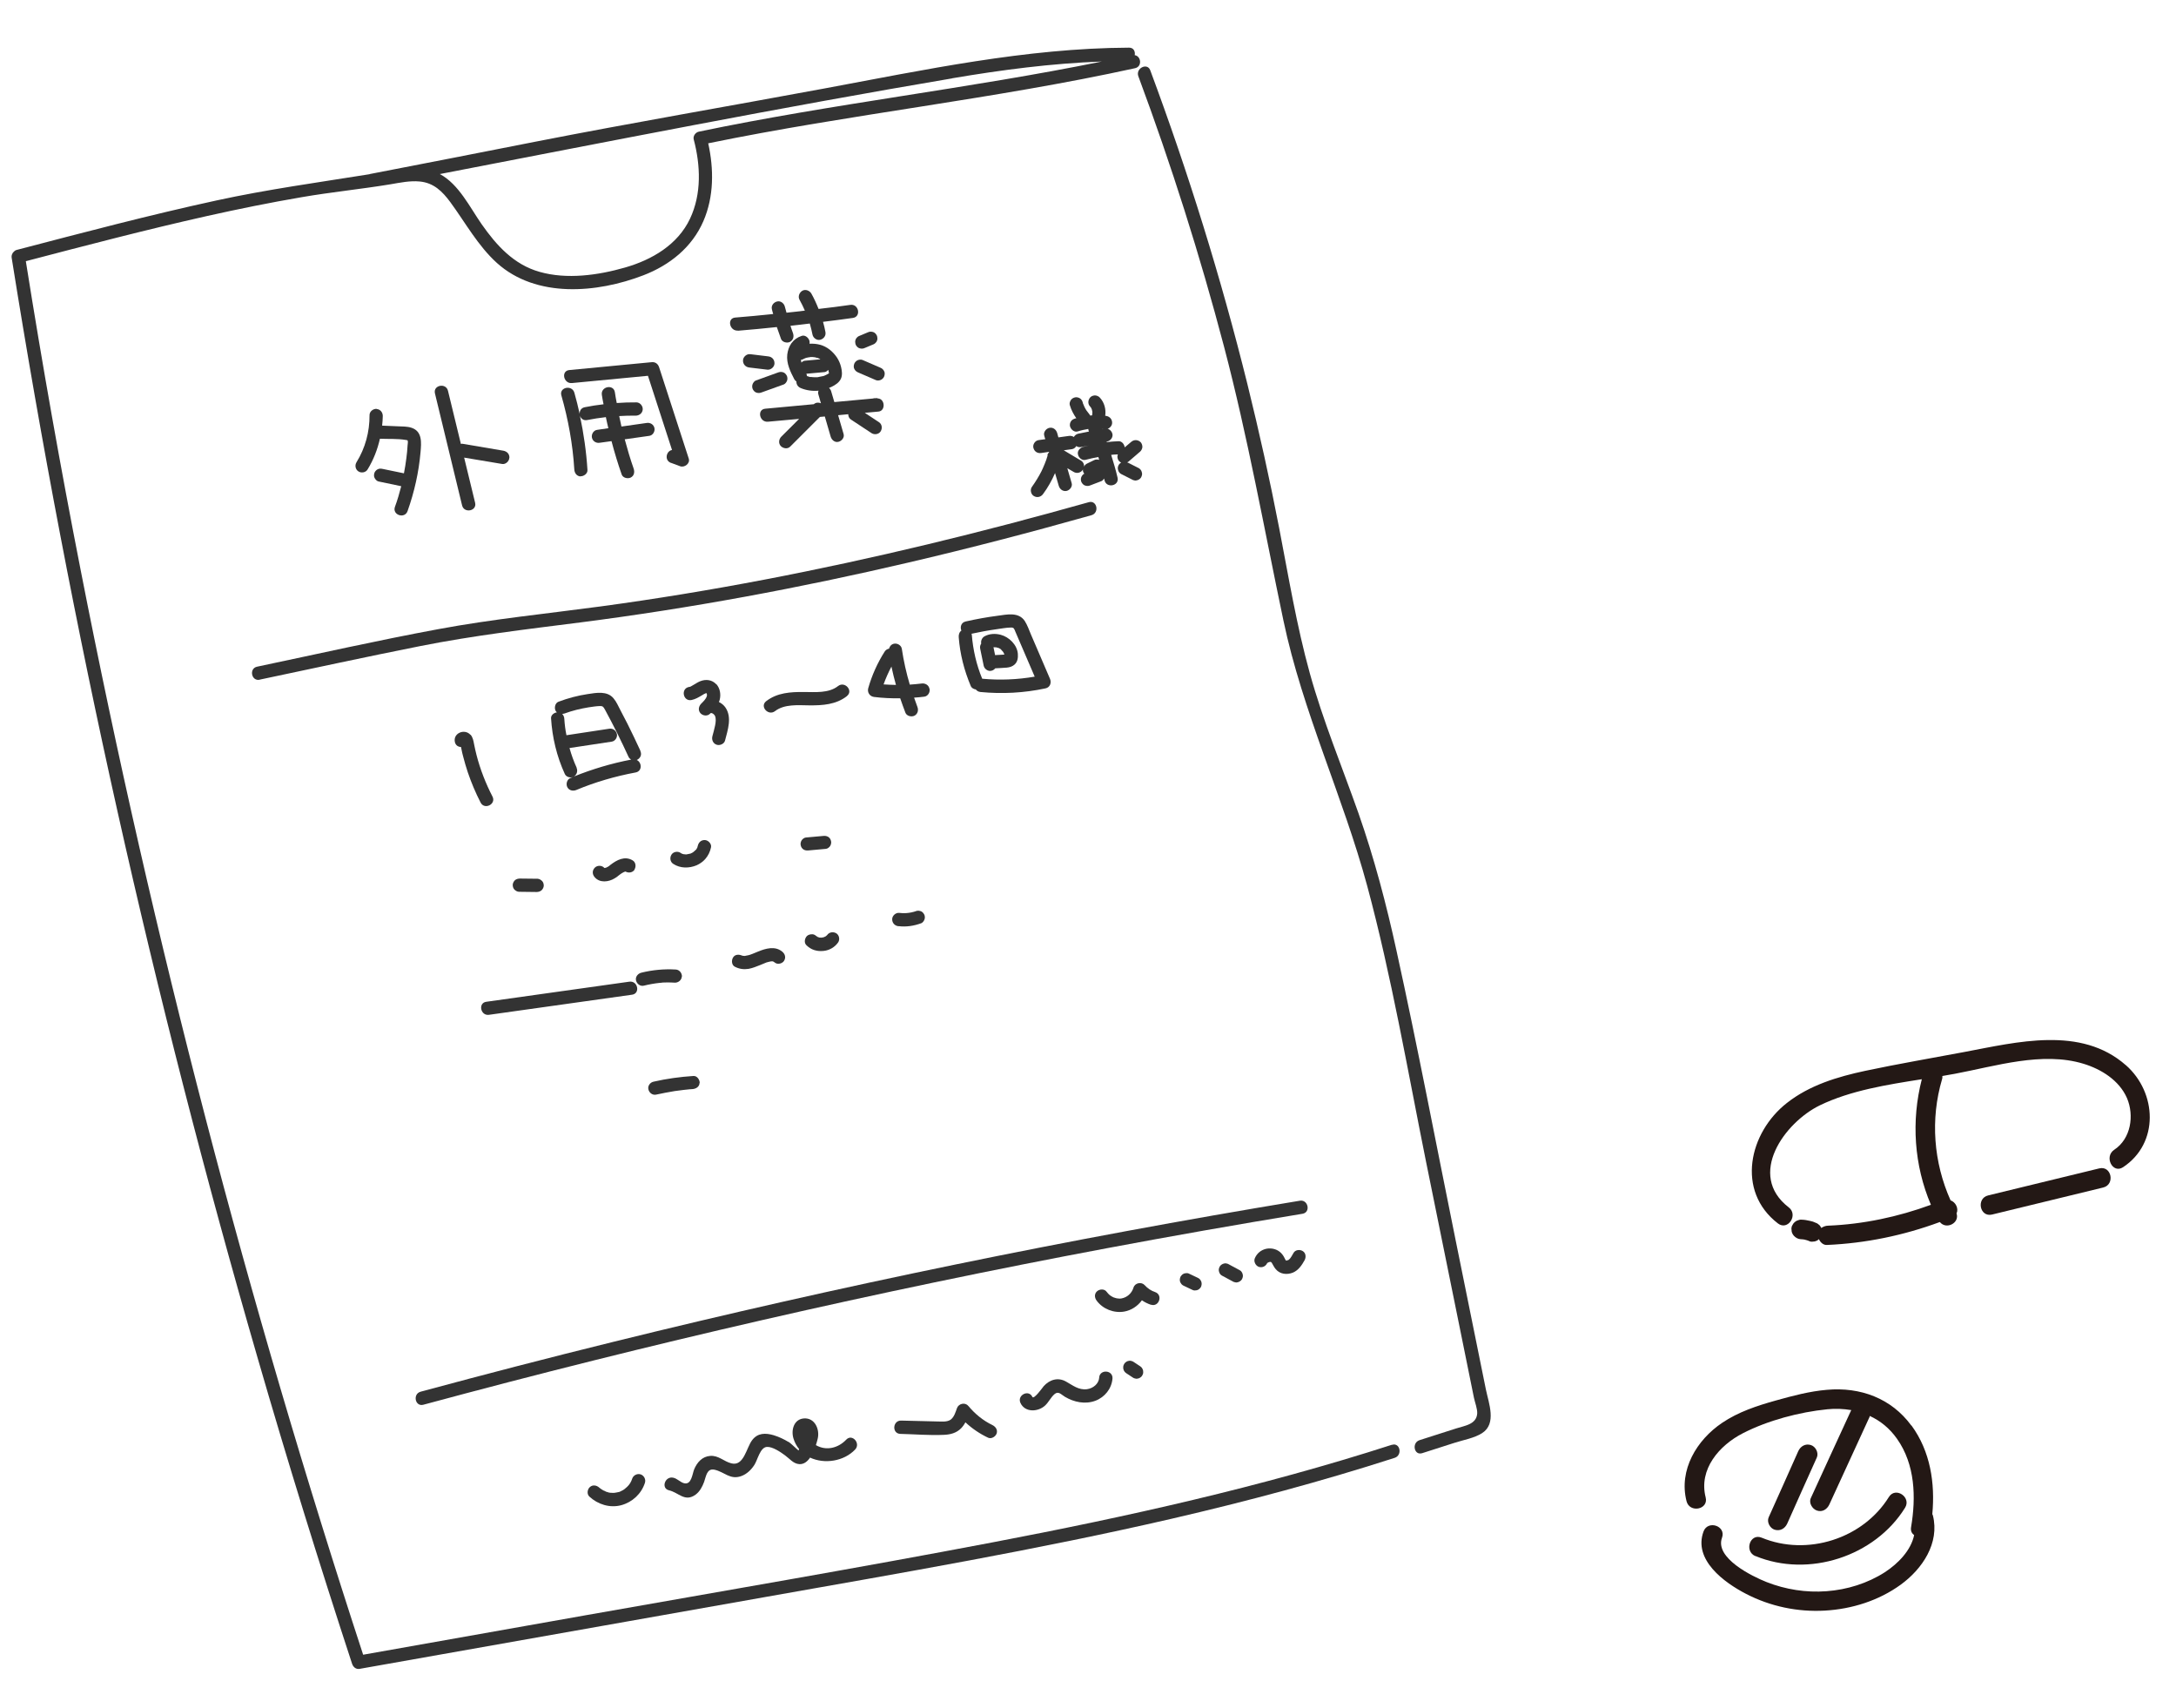
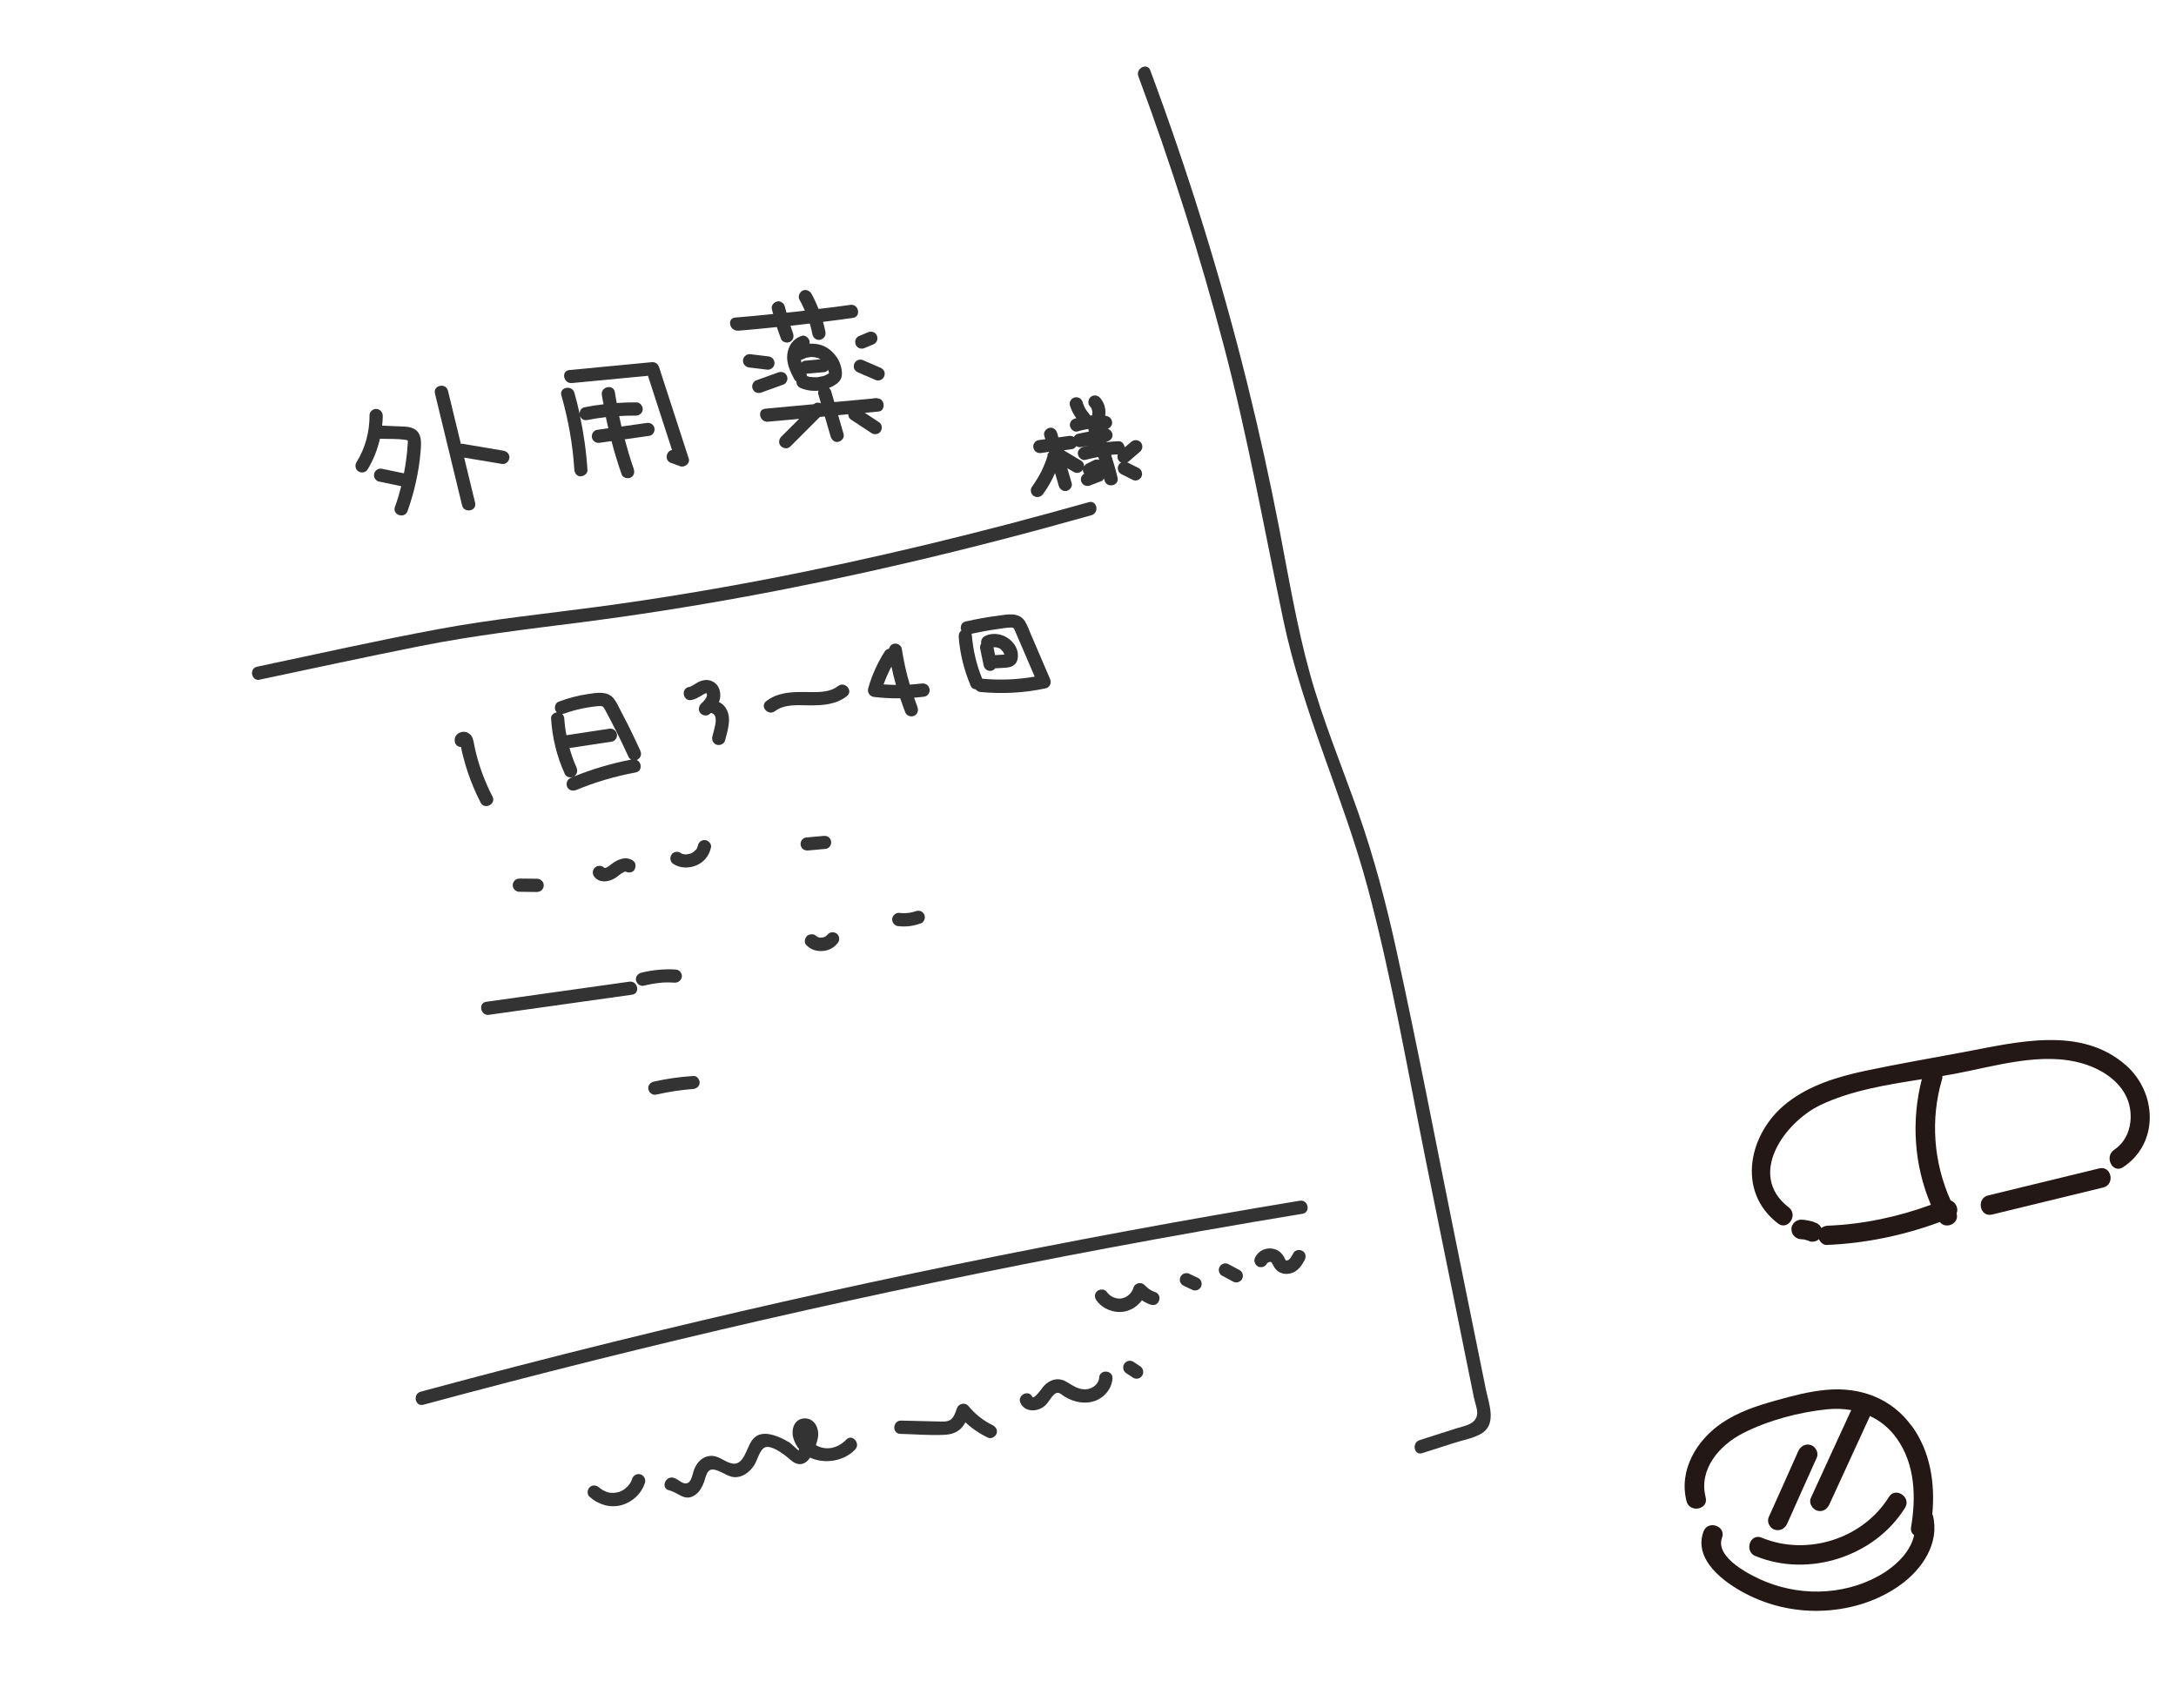
<svg xmlns="http://www.w3.org/2000/svg" width="79" height="62" viewBox="0 0 79 62" fill="none">
  <path d="M77.177 38.664C75.548 37.23 73.223 37.828 71.318 38.186C70.12 38.412 68.912 38.617 67.72 38.87C66.706 39.087 65.698 39.39 64.875 40.036C63.498 41.111 63.017 43.233 64.548 44.41C64.911 44.688 65.299 44.096 64.937 43.824C63.412 42.645 64.789 40.745 66.073 40.121C67.189 39.583 68.506 39.374 69.772 39.175C69.382 40.69 69.491 42.3 70.102 43.733C68.907 44.172 67.643 44.44 66.369 44.491C66.277 44.492 66.191 44.527 66.12 44.576C66.12 44.576 66.118 44.565 66.117 44.559C66.1 44.534 66.083 44.508 66.067 44.483C66.023 44.44 65.975 44.403 65.919 44.386C65.855 44.353 65.787 44.332 65.715 44.318C65.618 44.297 65.521 44.276 65.417 44.274C65.369 44.267 65.319 44.277 65.277 44.297C65.232 44.306 65.191 44.332 65.157 44.362C65.122 44.392 65.095 44.426 65.075 44.471C65.048 44.511 65.04 44.553 65.037 44.599C65.044 44.633 65.044 44.661 65.046 44.696C65.058 44.757 65.087 44.814 65.132 44.863C65.191 44.926 65.277 44.977 65.37 44.982C65.417 44.984 65.458 44.987 65.506 44.995C65.567 45.011 65.634 45.026 65.692 45.055C65.736 45.075 65.783 45.077 65.827 45.068C65.874 45.07 65.923 45.054 65.965 45.034C65.992 45.023 66.01 45.002 66.035 44.979C66.088 45.096 66.196 45.2 66.327 45.191C67.737 45.13 69.108 44.846 70.426 44.359C70.658 44.647 71.151 44.397 71.033 44.046C71.114 43.874 71.008 43.641 70.815 43.571C70.199 42.197 70.076 40.63 70.507 39.175C70.522 39.132 70.519 39.092 70.518 39.058C70.668 39.027 70.82 39.008 70.97 38.978C72.452 38.7 74.147 38.16 75.639 38.613C76.287 38.81 76.936 39.214 77.218 39.855C77.492 40.492 77.364 41.337 76.757 41.736C76.38 41.986 76.7 42.619 77.077 42.369C78.393 41.503 78.313 39.667 77.184 38.668L77.177 38.664Z" fill="#231815" />
  <path d="M76.214 42.412C74.869 42.737 73.525 43.068 72.18 43.393C71.739 43.5 71.875 44.195 72.322 44.087C73.667 43.762 75.011 43.431 76.356 43.106C76.797 43 76.661 42.304 76.214 42.412Z" fill="#231815" />
-   <path d="M50.536 52.443C45.789 53.975 40.91 55.058 36.013 55.991C31.105 56.926 26.176 57.763 21.254 58.634C18.566 59.112 15.873 59.587 13.184 60.065C11.085 53.654 9.18 47.177 7.479 40.651C5.757 34.046 4.239 27.392 2.928 20.692C2.197 16.966 1.535 13.23 0.938 9.481C3.126 8.908 5.315 8.335 7.523 7.84C8.661 7.586 9.804 7.354 10.95 7.158C12.02 6.973 13.102 6.867 14.173 6.69C14.523 6.631 14.882 6.554 15.236 6.588C15.746 6.635 16.062 6.948 16.352 7.342C16.898 8.085 17.348 8.918 18.04 9.545C19.47 10.832 21.673 10.641 23.358 9.993C24.311 9.627 25.125 8.979 25.537 8.026C25.922 7.138 25.919 6.136 25.712 5.202C30.852 4.145 36.081 3.601 41.207 2.476C41.478 2.417 41.428 2.034 41.196 2.002C41.221 1.872 41.16 1.727 40.987 1.73C37.234 1.747 33.565 2.537 29.894 3.218C26.416 3.864 22.931 4.459 19.456 5.14C17.448 5.535 15.444 5.929 13.434 6.316C13.423 6.319 13.42 6.323 13.409 6.325C11.554 6.622 9.702 6.876 7.861 7.276C5.427 7.805 3.019 8.442 0.61 9.071C0.553 9.083 0.517 9.118 0.488 9.151C0.478 9.161 0.469 9.171 0.46 9.184C0.46 9.184 0.46 9.188 0.457 9.193C0.431 9.237 0.414 9.288 0.423 9.353C1.498 16.093 2.779 22.799 4.267 29.459C5.756 36.119 7.451 42.733 9.352 49.289C10.428 53.008 11.575 56.709 12.781 60.39C12.823 60.515 12.924 60.605 13.064 60.577C17.989 59.705 22.915 58.833 27.844 57.96C32.758 57.091 37.686 56.25 42.548 55.127C45.269 54.497 47.971 53.777 50.633 52.919C50.925 52.825 50.833 52.352 50.537 52.447L50.536 52.443ZM34.566 2.842C36.364 2.537 38.175 2.3 40.002 2.233C35.151 3.219 30.218 3.766 25.373 4.779C25.252 4.803 25.153 4.938 25.186 5.061C25.434 6.002 25.476 7.035 25.053 7.935C24.605 8.887 23.668 9.431 22.693 9.711C21.714 9.992 20.58 10.151 19.588 9.868C18.655 9.605 18.024 8.907 17.489 8.142C17.055 7.522 16.66 6.689 15.969 6.318C22.164 5.122 28.353 3.896 34.574 2.844L34.566 2.842Z" fill="#333333" />
  <path d="M52.858 45.074C52.143 41.554 51.473 38.022 50.701 34.514C50.332 32.824 49.892 31.152 49.318 29.515C48.721 27.823 48.031 26.163 47.551 24.432C47.073 22.704 46.782 20.935 46.442 19.176C46.103 17.42 45.715 15.675 45.286 13.938C44.328 10.078 43.146 6.276 41.76 2.551C41.653 2.262 41.221 2.479 41.328 2.768C42.524 5.986 43.563 9.258 44.437 12.576C45.302 15.865 45.895 19.192 46.593 22.515C47.292 25.841 48.756 28.901 49.64 32.17C50.523 35.455 51.099 38.829 51.771 42.161C52.156 44.044 52.533 45.926 52.918 47.81C53.117 48.784 53.315 49.754 53.51 50.729C53.545 50.903 53.641 51.139 53.63 51.314C53.599 51.706 53.176 51.752 52.877 51.848C52.43 51.99 51.983 52.136 51.536 52.277C51.245 52.372 51.337 52.845 51.633 52.749C52.024 52.623 52.416 52.5 52.807 52.373C53.128 52.269 53.52 52.205 53.809 52.021C54.345 51.676 54.047 50.931 53.947 50.444C53.582 48.654 53.224 46.863 52.859 45.078L52.858 45.074Z" fill="#333333" />
  <path d="M9.43 24.67C11.374 24.26 13.315 23.838 15.263 23.451C17.181 23.07 19.118 22.842 21.059 22.595C25.064 22.082 29.043 21.342 32.972 20.422C35.205 19.902 37.421 19.323 39.625 18.702C39.924 18.618 39.827 18.145 39.529 18.229C35.639 19.326 31.713 20.284 27.743 21.042C25.776 21.417 23.796 21.744 21.812 22.012C19.843 22.277 17.864 22.474 15.911 22.838C13.711 23.245 11.524 23.74 9.335 24.2C9.032 24.262 9.125 24.739 9.431 24.673L9.43 24.67Z" fill="#333333" />
  <path d="M47.191 43.585C38.813 44.969 30.493 46.677 22.251 48.712C19.92 49.287 17.593 49.889 15.273 50.517C14.973 50.598 15.07 51.071 15.369 50.991C23.566 48.776 31.843 46.876 40.188 45.309C42.55 44.866 44.914 44.449 47.288 44.059C47.593 44.008 47.496 43.535 47.191 43.585Z" fill="#333333" />
  <path d="M17.075 26.669C16.866 26.44 16.445 26.612 16.514 26.933C16.54 27.057 16.637 27.112 16.737 27.116C16.742 27.142 16.748 27.172 16.754 27.198C16.771 27.285 16.789 27.372 16.814 27.457C16.862 27.652 16.921 27.841 16.983 28.033C17.112 28.412 17.266 28.778 17.449 29.134C17.591 29.408 18.02 29.191 17.881 28.917C17.633 28.436 17.435 27.93 17.3 27.406C17.266 27.276 17.239 27.147 17.212 27.015C17.188 26.894 17.169 26.764 17.082 26.668L17.075 26.669Z" fill="#333333" />
  <path d="M23.25 27.253C23.1 26.926 22.943 26.6 22.783 26.278C22.698 26.114 22.613 25.951 22.528 25.787C22.451 25.641 22.382 25.474 22.273 25.347C22.043 25.071 21.649 25.147 21.335 25.195C20.972 25.249 20.621 25.343 20.277 25.472C20.155 25.516 20.116 25.689 20.169 25.797C20.183 25.822 20.198 25.838 20.218 25.858C20.11 25.872 19.998 25.961 20.006 26.074C20.05 26.773 20.212 27.452 20.505 28.093C20.555 28.204 20.698 28.246 20.812 28.203C20.775 28.219 20.738 28.23 20.702 28.245C20.582 28.297 20.541 28.459 20.595 28.57C20.656 28.695 20.8 28.725 20.92 28.677C21.614 28.387 22.336 28.178 23.076 28.04C23.326 27.993 23.304 27.671 23.117 27.587C23.233 27.536 23.317 27.409 23.248 27.262L23.25 27.253ZM20.936 27.867C20.83 27.637 20.745 27.399 20.676 27.153C21.188 27.077 21.696 26.998 22.209 26.921C22.335 26.904 22.428 26.759 22.395 26.64C22.361 26.509 22.246 26.43 22.113 26.453C21.597 26.53 21.081 26.611 20.565 26.688C20.525 26.495 20.501 26.3 20.488 26.102C20.486 26.032 20.459 25.962 20.411 25.917C20.437 25.912 20.468 25.905 20.494 25.9C20.776 25.796 21.073 25.724 21.367 25.676C21.501 25.657 21.638 25.633 21.775 25.629C21.901 25.627 21.908 25.665 21.969 25.77C22.272 26.326 22.554 26.895 22.818 27.471C22.84 27.521 22.877 27.549 22.913 27.573C22.201 27.71 21.506 27.917 20.832 28.188C20.945 28.125 20.983 27.984 20.932 27.868L20.936 27.867Z" fill="#333333" />
  <path d="M26.003 24.838C25.851 24.672 25.625 24.647 25.424 24.727C25.344 24.759 25.274 24.805 25.204 24.846C25.169 24.869 25.134 24.888 25.098 24.907C25.048 24.933 25.067 24.93 25.009 24.937C24.706 24.999 24.799 25.473 25.106 25.41C25.246 25.382 25.362 25.311 25.485 25.239C25.531 25.21 25.576 25.181 25.624 25.164C25.591 25.178 25.624 25.164 25.643 25.16C25.643 25.16 25.643 25.16 25.639 25.161C25.643 25.16 25.643 25.16 25.646 25.159C25.646 25.159 25.647 25.163 25.652 25.166C25.652 25.166 25.653 25.173 25.659 25.184C25.662 25.195 25.664 25.207 25.666 25.218C25.666 25.195 25.666 25.198 25.668 25.226C25.668 25.226 25.66 25.263 25.661 25.27C25.628 25.38 25.532 25.466 25.45 25.55C25.363 25.646 25.337 25.786 25.433 25.892C25.52 25.985 25.681 26.004 25.776 25.909C25.786 25.9 25.792 25.89 25.803 25.884C25.803 25.884 25.803 25.884 25.806 25.884C25.814 25.882 25.822 25.881 25.831 25.887C25.838 25.885 25.838 25.885 25.842 25.884C25.842 25.884 25.847 25.887 25.856 25.893C25.877 25.901 25.872 25.898 25.872 25.898C25.872 25.898 25.877 25.901 25.886 25.907C25.886 25.907 25.905 25.923 25.914 25.929C25.916 25.936 25.935 25.952 25.939 25.955C25.945 25.966 25.958 25.987 25.958 25.987C26.003 26.092 25.983 26.226 25.962 26.333C25.937 26.464 25.897 26.595 25.864 26.724C25.83 26.849 25.886 26.987 26.014 27.032C26.128 27.072 26.289 27.008 26.322 26.883C26.419 26.505 26.584 26.041 26.337 25.681C26.28 25.598 26.195 25.529 26.099 25.481C26.109 25.456 26.121 25.434 26.127 25.409C26.178 25.213 26.145 24.991 26.01 24.837L26.003 24.838Z" fill="#333333" />
  <path d="M30.748 25.265C30.992 25.073 30.67 24.712 30.425 24.904C30.085 25.17 29.594 25.12 29.188 25.119C28.702 25.115 28.215 25.143 27.816 25.453C27.571 25.644 27.893 26.001 28.138 25.813C28.479 25.551 28.974 25.6 29.382 25.604C29.867 25.608 30.354 25.577 30.748 25.268L30.748 25.265Z" fill="#333333" />
  <path d="M33.743 24.998C33.715 24.862 33.586 24.794 33.46 24.811C33.317 24.828 33.174 24.842 33.03 24.851C32.904 24.427 32.807 23.993 32.741 23.553C32.722 23.423 32.579 23.342 32.458 23.366C32.364 23.385 32.299 23.457 32.278 23.545C32.217 23.557 32.157 23.593 32.121 23.647C31.858 24.059 31.655 24.511 31.522 24.979C31.479 25.134 31.576 25.28 31.733 25.299C32.049 25.338 32.364 25.353 32.682 25.347C32.742 25.524 32.806 25.701 32.872 25.873C32.92 25.993 33.09 26.033 33.198 25.98C33.323 25.915 33.353 25.775 33.305 25.655C33.263 25.545 33.224 25.435 33.186 25.324C33.31 25.315 33.438 25.305 33.561 25.288C33.691 25.269 33.773 25.126 33.748 25.005L33.743 24.998ZM32.078 24.843C32.159 24.621 32.253 24.405 32.364 24.197C32.41 24.421 32.467 24.642 32.528 24.862C32.377 24.861 32.226 24.852 32.078 24.843Z" fill="#333333" />
  <path d="M34.807 23.134C34.853 23.744 35.006 24.339 35.244 24.902C35.275 24.975 35.35 25.015 35.427 25.027C35.464 25.075 35.519 25.111 35.596 25.119C36.385 25.196 37.18 25.153 37.955 24.988C38.118 24.955 38.183 24.788 38.121 24.643C37.964 24.28 37.811 23.917 37.654 23.555C37.579 23.381 37.504 23.207 37.429 23.032C37.36 22.869 37.299 22.688 37.202 22.538C36.976 22.206 36.555 22.307 36.217 22.352C35.829 22.402 35.445 22.472 35.064 22.558C34.89 22.593 34.85 22.766 34.903 22.89C34.828 22.944 34.799 23.037 34.807 23.134ZM36.171 22.842C36.344 22.819 36.518 22.783 36.695 22.779C36.816 22.774 36.819 22.825 36.865 22.934C37.098 23.478 37.332 24.022 37.565 24.562C36.936 24.67 36.298 24.697 35.659 24.637C35.448 24.128 35.326 23.589 35.281 23.038C35.278 23.027 35.272 23.016 35.27 23.005C35.568 22.94 35.868 22.884 36.171 22.842Z" fill="#333333" />
  <path d="M35.998 24.346C36.055 24.335 36.099 24.298 36.134 24.259C36.274 24.251 36.412 24.247 36.551 24.234C36.656 24.225 36.759 24.192 36.836 24.121C36.948 24.016 36.963 23.875 36.953 23.731C36.926 23.405 36.635 23.121 36.327 23.041C36.131 22.991 35.924 23.001 35.746 23.096C35.654 23.146 35.602 23.259 35.623 23.361C35.59 23.412 35.571 23.474 35.585 23.543L35.712 24.16C35.737 24.285 35.871 24.38 35.994 24.347L35.998 24.346ZM36.342 23.579C36.342 23.579 36.356 23.591 36.362 23.598C36.371 23.604 36.376 23.611 36.367 23.605C36.387 23.625 36.402 23.641 36.418 23.662C36.435 23.686 36.444 23.712 36.458 23.74C36.459 23.748 36.461 23.756 36.462 23.759C36.462 23.759 36.454 23.761 36.45 23.762C36.341 23.768 36.232 23.774 36.127 23.78L36.069 23.496C36.069 23.496 36.076 23.494 36.08 23.494C36.112 23.495 36.14 23.497 36.172 23.499C36.197 23.506 36.226 23.512 36.252 23.522C36.255 23.521 36.261 23.528 36.268 23.526C36.282 23.536 36.299 23.544 36.313 23.553C36.327 23.562 36.341 23.575 36.359 23.583C36.358 23.579 36.353 23.576 36.344 23.57L36.342 23.579ZM36.27 23.534C36.27 23.534 36.279 23.54 36.283 23.539C36.283 23.539 36.274 23.537 36.27 23.534ZM36.261 23.528C36.261 23.528 36.261 23.528 36.265 23.531C36.252 23.522 36.234 23.514 36.261 23.528Z" fill="#333333" />
  <path d="M36.365 23.6C36.365 23.6 36.359 23.593 36.355 23.594C36.361 23.601 36.366 23.604 36.371 23.607C36.371 23.607 36.371 23.607 36.37 23.603L36.365 23.6Z" fill="#333333" />
  <path d="M18.838 32.371C19.052 32.375 19.268 32.374 19.482 32.379C19.545 32.378 19.609 32.361 19.659 32.319C19.702 32.279 19.737 32.217 19.741 32.157C19.743 32.093 19.726 32.026 19.681 31.98C19.636 31.937 19.582 31.901 19.518 31.898C19.304 31.894 19.087 31.895 18.874 31.891C18.811 31.892 18.747 31.908 18.696 31.95C18.653 31.991 18.619 32.053 18.615 32.112C18.613 32.176 18.63 32.243 18.675 32.29C18.719 32.332 18.774 32.368 18.838 32.371Z" fill="#333333" />
  <path d="M23.035 31.563C23.1 31.456 23.083 31.297 22.967 31.23C22.68 31.06 22.392 31.216 22.157 31.398C22.14 31.413 22.123 31.425 22.107 31.44C22.099 31.441 22.089 31.451 22.082 31.456C22.061 31.469 22.04 31.481 22.018 31.489C22.01 31.491 22.003 31.492 21.996 31.498C21.977 31.502 21.958 31.505 21.943 31.508C21.864 31.41 21.692 31.401 21.6 31.491C21.501 31.586 21.494 31.726 21.584 31.834C21.768 32.06 22.095 32.018 22.315 31.883C22.372 31.851 22.423 31.813 22.47 31.772C22.494 31.752 22.518 31.735 22.542 31.718C22.561 31.714 22.569 31.697 22.542 31.718C22.553 31.716 22.566 31.701 22.577 31.695C22.601 31.679 22.63 31.665 22.659 31.651C22.67 31.649 22.704 31.642 22.677 31.644C22.68 31.643 22.684 31.642 22.688 31.641C22.696 31.64 22.703 31.638 22.711 31.637C22.715 31.636 22.715 31.636 22.711 31.637C22.818 31.698 22.968 31.679 23.04 31.566L23.035 31.563ZM21.935 31.506C21.935 31.506 21.93 31.503 21.925 31.5C21.925 31.5 21.93 31.503 21.935 31.506Z" fill="#333333" />
-   <path d="M25.311 30.773C25.311 30.773 25.296 30.801 25.295 30.797C25.297 30.788 25.305 30.783 25.311 30.773Z" fill="#333333" />
  <path d="M25.259 30.851C25.23 30.881 25.196 30.907 25.166 30.933C25.154 30.936 25.148 30.945 25.138 30.951C25.116 30.963 25.095 30.975 25.07 30.984C25.062 30.986 25.055 30.987 25.051 30.988C25.028 30.993 25.005 30.997 24.983 31.002C24.964 31.006 24.941 31.011 24.922 31.014C24.911 31.017 24.902 31.014 24.89 31.013C24.867 31.014 24.842 31.011 24.822 31.007C24.814 31.009 24.805 31.003 24.797 31C24.776 30.997 24.759 30.988 24.741 30.98C24.732 30.974 24.719 30.969 24.709 30.959C24.605 30.889 24.444 30.914 24.376 31.026C24.308 31.139 24.331 31.288 24.444 31.359C24.699 31.525 25.018 31.523 25.291 31.409C25.406 31.358 25.52 31.279 25.603 31.184C25.715 31.055 25.781 30.915 25.815 30.751C25.837 30.628 25.711 30.496 25.588 30.493C25.446 30.49 25.355 30.584 25.331 30.719C25.346 30.637 25.331 30.719 25.323 30.74C25.321 30.748 25.316 30.761 25.314 30.769C25.314 30.769 25.314 30.769 25.32 30.764C25.32 30.764 25.317 30.769 25.314 30.773C25.309 30.786 25.302 30.791 25.302 30.791C25.296 30.8 25.291 30.813 25.285 30.823C25.279 30.832 25.272 30.837 25.266 30.846L25.259 30.851Z" fill="#333333" />
  <path d="M30.137 30.712C30.17 30.661 30.186 30.587 30.171 30.531C30.159 30.471 30.123 30.411 30.069 30.378C30.01 30.343 29.954 30.338 29.888 30.344C29.679 30.363 29.47 30.381 29.257 30.401C29.198 30.405 29.134 30.457 29.104 30.503C29.071 30.553 29.055 30.627 29.07 30.683C29.082 30.744 29.118 30.803 29.172 30.836C29.231 30.871 29.287 30.876 29.353 30.87C29.562 30.852 29.771 30.833 29.984 30.813C30.042 30.809 30.107 30.757 30.137 30.712Z" fill="#333333" />
  <path d="M17.752 36.837C19.485 36.592 21.214 36.352 22.947 36.107C23.254 36.065 23.157 35.592 22.85 35.634C21.117 35.879 19.388 36.119 17.655 36.364C17.348 36.406 17.445 36.88 17.752 36.837Z" fill="#333333" />
  <path d="M24.759 35.451C24.76 35.321 24.669 35.201 24.533 35.193C24.114 35.168 23.684 35.208 23.279 35.309C23.155 35.342 23.058 35.464 23.092 35.592C23.122 35.716 23.248 35.812 23.375 35.779C23.567 35.732 23.761 35.697 23.954 35.677C23.977 35.673 24 35.672 24.02 35.672C24.031 35.669 24.031 35.669 24.035 35.669C24.035 35.669 24.035 35.669 24.046 35.666C24.101 35.663 24.151 35.661 24.203 35.662C24.302 35.662 24.4 35.662 24.497 35.67C24.624 35.676 24.749 35.575 24.754 35.444L24.759 35.451Z" fill="#333333" />
-   <path d="M28.005 34.898C28.005 34.898 28.02 34.895 28.032 34.893C28.028 34.894 28.024 34.895 28.02 34.895C28.032 34.893 28.048 34.897 28.061 34.899C28.069 34.901 28.082 34.906 28.091 34.913C28.105 34.922 28.119 34.934 28.133 34.943C28.232 35.022 28.404 34.979 28.466 34.876C28.54 34.755 28.502 34.628 28.398 34.543C28.137 34.328 27.795 34.428 27.515 34.544C27.453 34.569 27.387 34.598 27.325 34.622C27.293 34.636 27.263 34.646 27.23 34.657C27.215 34.66 27.2 34.663 27.182 34.671C27.151 34.677 27.121 34.683 27.087 34.69C27.072 34.693 27.057 34.696 27.045 34.699C27.029 34.698 27.01 34.698 26.994 34.697C26.994 34.697 26.986 34.699 26.978 34.696C26.969 34.694 26.957 34.693 26.953 34.69C26.936 34.685 26.884 34.66 26.945 34.691C26.831 34.635 26.682 34.638 26.612 34.759C26.55 34.862 26.561 35.033 26.68 35.092C26.839 35.174 27.001 35.196 27.177 35.169C27.325 35.142 27.467 35.082 27.609 35.026C27.671 35.001 27.733 34.973 27.798 34.948C27.798 34.948 27.824 34.939 27.835 34.933C27.835 34.933 27.838 34.932 27.846 34.931C27.876 34.924 27.906 34.914 27.936 34.908C27.955 34.904 27.978 34.9 27.997 34.896L28.005 34.898Z" fill="#333333" />
  <path d="M29.476 33.914C29.416 33.911 29.342 33.934 29.299 33.974C29.214 34.058 29.18 34.223 29.282 34.316C29.365 34.394 29.457 34.455 29.566 34.488C29.68 34.524 29.787 34.529 29.907 34.517C30.116 34.495 30.309 34.38 30.428 34.21C30.501 34.105 30.468 33.942 30.36 33.877C30.244 33.81 30.103 33.835 30.027 33.945C30.014 33.959 29.997 33.974 29.98 33.986C29.959 33.998 29.934 34.011 29.908 34.02C29.881 34.026 29.855 34.031 29.828 34.036C29.801 34.038 29.773 34.036 29.749 34.033C29.728 34.025 29.703 34.018 29.685 34.01C29.662 33.995 29.636 33.981 29.617 33.965C29.626 33.971 29.636 33.981 29.645 33.987C29.601 33.944 29.551 33.915 29.488 33.912L29.476 33.914Z" fill="#333333" />
  <path d="M32.625 33.619C32.907 33.653 33.182 33.609 33.447 33.512C33.498 33.494 33.547 33.425 33.564 33.374C33.585 33.318 33.581 33.24 33.55 33.187C33.519 33.134 33.474 33.084 33.411 33.07C33.391 33.066 33.37 33.062 33.35 33.058C33.306 33.055 33.264 33.064 33.225 33.084C33.236 33.081 33.248 33.079 33.258 33.073C33.144 33.112 33.027 33.136 32.902 33.145C32.817 33.151 32.733 33.148 32.648 33.137C32.523 33.123 32.392 33.237 32.391 33.363C32.387 33.498 32.48 33.605 32.617 33.621L32.625 33.619Z" fill="#333333" />
  <path d="M25.403 39.315C25.407 39.2 25.313 39.049 25.176 39.057C24.69 39.089 24.206 39.155 23.728 39.264C23.603 39.289 23.507 39.419 23.541 39.546C23.57 39.67 23.692 39.764 23.824 39.733C24.047 39.684 24.271 39.643 24.496 39.605C24.603 39.591 24.715 39.577 24.822 39.563C24.876 39.556 24.931 39.553 24.984 39.546C25.015 39.539 25.047 39.541 25.081 39.538C25.093 39.535 25.167 39.532 25.14 39.534C25.264 39.524 25.395 39.451 25.397 39.308L25.403 39.315Z" fill="#333333" />
  <path d="M13.674 14.841C13.55 14.835 13.417 14.932 13.416 15.066C13.42 15.679 13.26 16.266 12.943 16.779C12.875 16.89 12.902 17.039 13.011 17.111C13.116 17.18 13.276 17.155 13.344 17.043C13.557 16.697 13.704 16.318 13.793 15.926C14.099 15.939 14.426 15.919 14.728 15.969C14.752 15.972 14.777 15.975 14.799 15.986C14.818 16.041 14.801 16.115 14.797 16.171C14.789 16.326 14.773 16.479 14.753 16.632C14.732 16.817 14.699 17.001 14.665 17.181C14.409 17.126 14.15 17.073 13.895 17.022C13.829 17.008 13.77 17.004 13.709 17.036C13.659 17.062 13.607 17.116 13.591 17.174C13.573 17.237 13.571 17.304 13.606 17.36C13.636 17.409 13.683 17.466 13.744 17.477C14.02 17.536 14.291 17.591 14.567 17.649C14.501 17.902 14.43 18.153 14.338 18.399C14.233 18.692 14.69 18.847 14.796 18.554C15.041 17.864 15.205 17.142 15.268 16.41C15.297 16.073 15.339 15.66 14.941 15.528C14.781 15.474 14.601 15.483 14.434 15.474C14.247 15.464 14.06 15.459 13.873 15.45C13.885 15.333 13.896 15.217 13.897 15.103C13.898 14.973 13.811 14.857 13.671 14.846L13.674 14.841Z" fill="#333333" />
  <path d="M18.495 16.616C18.497 16.474 18.404 16.383 18.269 16.359C17.775 16.274 17.281 16.193 16.787 16.108C16.77 16.104 16.752 16.112 16.733 16.115C16.578 15.471 16.422 14.826 16.264 14.185C16.191 13.886 15.717 13.978 15.791 14.281C16.119 15.634 16.447 16.988 16.776 18.345C16.849 18.644 17.323 18.552 17.249 18.249L16.851 16.611C17.311 16.687 17.773 16.766 18.233 16.842C18.36 16.863 18.488 16.739 18.491 16.617L18.495 16.616Z" fill="#333333" />
  <path d="M21.071 17.288C21.187 17.296 21.336 17.195 21.328 17.063C21.287 16.398 21.192 15.741 21.055 15.092C21.092 15.195 21.183 15.275 21.32 15.247C21.543 15.202 21.769 15.168 21.996 15.142C22.023 15.278 22.055 15.413 22.086 15.544L21.676 15.604C21.546 15.622 21.465 15.765 21.49 15.885C21.517 16.018 21.646 16.094 21.772 16.072C21.914 16.051 22.059 16.03 22.201 16.013C22.308 16.42 22.431 16.827 22.572 17.228C22.616 17.348 22.79 17.388 22.898 17.335C23.026 17.269 23.046 17.136 23.005 17.01C22.882 16.661 22.777 16.305 22.681 15.947C22.98 15.906 23.278 15.861 23.573 15.821C23.703 15.803 23.785 15.66 23.76 15.54C23.733 15.407 23.603 15.331 23.477 15.353C23.171 15.395 22.869 15.441 22.562 15.483C22.536 15.355 22.507 15.231 22.48 15.103C22.679 15.09 22.879 15.085 23.076 15.088C23.207 15.089 23.326 14.998 23.334 14.863C23.344 14.739 23.238 14.607 23.108 14.606C22.867 14.603 22.628 14.612 22.391 14.629C22.365 14.501 22.342 14.368 22.323 14.238C22.276 13.932 21.803 14.028 21.85 14.334C21.866 14.448 21.889 14.562 21.912 14.675C21.681 14.702 21.456 14.736 21.228 14.782C21.092 14.81 21.04 14.918 21.045 15.024C20.989 14.768 20.924 14.509 20.853 14.256C20.768 13.959 20.295 14.055 20.38 14.352C20.63 15.226 20.794 16.128 20.85 17.038C20.857 17.166 20.932 17.284 21.076 17.295L21.071 17.288Z" fill="#333333" />
  <path d="M24.364 16.802L24.692 16.924C24.85 16.983 25.062 16.826 25.006 16.648C24.647 15.545 24.291 14.441 23.93 13.334C23.887 13.201 23.786 13.131 23.648 13.148C22.654 13.243 21.661 13.338 20.667 13.433C20.358 13.464 20.459 13.935 20.764 13.905C21.684 13.817 22.604 13.729 23.524 13.641C23.814 14.538 24.108 15.438 24.398 16.335C24.188 16.366 24.109 16.712 24.36 16.803L24.364 16.802Z" fill="#333333" />
  <path d="M26.783 12.006C27.257 11.969 27.728 11.921 28.203 11.872C28.252 12.016 28.302 12.159 28.355 12.302C28.398 12.42 28.573 12.467 28.68 12.41C28.804 12.341 28.833 12.213 28.787 12.085C28.771 12.044 28.754 12.001 28.742 11.96C28.738 11.941 28.726 11.92 28.722 11.901C28.721 11.897 28.717 11.878 28.71 11.864C28.709 11.856 28.705 11.837 28.699 11.826C28.931 11.803 29.165 11.771 29.4 11.744C29.404 11.763 29.407 11.781 29.415 11.8C29.447 11.915 29.474 12.028 29.498 12.146C29.523 12.271 29.657 12.366 29.781 12.333C29.908 12.299 29.994 12.183 29.967 12.05C29.942 11.926 29.917 11.805 29.88 11.682C30.242 11.636 30.608 11.594 30.968 11.54C31.273 11.494 31.177 11.021 30.871 11.067C30.488 11.125 30.102 11.168 29.718 11.214C29.643 11.024 29.557 10.836 29.458 10.659C29.396 10.55 29.25 10.489 29.132 10.552C29.023 10.614 28.962 10.76 29.025 10.877C29.099 11.008 29.162 11.141 29.221 11.275C28.998 11.301 28.775 11.33 28.554 11.351C28.535 11.276 28.513 11.206 28.494 11.131C28.464 11.007 28.338 10.91 28.211 10.944C28.087 10.973 27.989 11.095 28.024 11.226C28.035 11.283 28.055 11.342 28.071 11.398C27.611 11.444 27.155 11.493 26.693 11.527C26.383 11.551 26.483 12.023 26.79 12L26.783 12.006Z" fill="#333333" />
  <path d="M27.86 13.419C27.985 13.433 28.116 13.32 28.118 13.194C28.121 13.055 28.029 12.951 27.891 12.936L27.232 12.856C27.107 12.842 26.977 12.956 26.975 13.082C26.971 13.217 27.064 13.324 27.201 13.34C27.419 13.367 27.638 13.393 27.86 13.419Z" fill="#333333" />
  <path d="M27.474 14.255C27.54 14.274 27.598 14.266 27.66 14.241C27.924 14.144 28.193 14.051 28.457 13.954C28.509 13.935 28.558 13.866 28.575 13.816C28.595 13.76 28.591 13.682 28.56 13.629C28.53 13.576 28.484 13.526 28.422 13.511C28.355 13.493 28.297 13.501 28.235 13.525C27.971 13.622 27.703 13.716 27.438 13.813C27.387 13.831 27.338 13.9 27.321 13.951C27.3 14.007 27.305 14.085 27.335 14.138C27.366 14.191 27.411 14.241 27.474 14.255Z" fill="#333333" />
  <path d="M31.69 12.05C31.69 12.05 31.649 12.043 31.629 12.039C31.585 12.036 31.543 12.045 31.504 12.065C31.395 12.11 31.286 12.156 31.177 12.202C31.148 12.215 31.125 12.236 31.106 12.259C31.082 12.28 31.068 12.307 31.059 12.34C31.046 12.37 31.044 12.402 31.05 12.432C31.049 12.464 31.06 12.498 31.073 12.526C31.104 12.579 31.15 12.629 31.212 12.644C31.232 12.648 31.253 12.652 31.273 12.655C31.317 12.658 31.359 12.65 31.398 12.63L31.725 12.493C31.754 12.479 31.777 12.459 31.796 12.435C31.82 12.415 31.834 12.388 31.843 12.355C31.857 12.324 31.858 12.292 31.852 12.262C31.853 12.23 31.842 12.197 31.828 12.168C31.798 12.115 31.752 12.065 31.69 12.05Z" fill="#333333" />
  <path d="M32.106 13.647C32.125 13.584 32.127 13.517 32.092 13.461C32.061 13.404 32.013 13.366 31.953 13.343C31.741 13.252 31.525 13.158 31.313 13.066C31.257 13.042 31.177 13.055 31.127 13.08C31.077 13.106 31.025 13.16 31.009 13.219C30.99 13.278 30.988 13.349 31.023 13.405C31.055 13.462 31.102 13.499 31.162 13.523C31.374 13.614 31.59 13.708 31.802 13.799C31.858 13.823 31.939 13.811 31.989 13.785C32.039 13.759 32.091 13.705 32.106 13.647Z" fill="#333333" />
  <path d="M31.855 14.452C31.819 14.451 31.784 14.454 31.748 14.454C31.725 14.455 31.707 14.462 31.688 14.466C31.224 14.509 30.756 14.553 30.291 14.595C30.253 14.466 30.215 14.336 30.175 14.202C30.162 14.154 30.134 14.116 30.099 14.08C30.128 14.066 30.161 14.055 30.19 14.042C30.33 13.974 30.473 13.882 30.534 13.736C30.587 13.611 30.567 13.454 30.536 13.326C30.507 13.203 30.455 13.083 30.387 12.979C30.239 12.761 30.03 12.583 29.771 12.514C29.646 12.48 29.518 12.471 29.389 12.477C29.395 12.448 29.396 12.413 29.389 12.379C29.362 12.266 29.231 12.147 29.106 12.192C28.951 12.243 28.83 12.327 28.731 12.461C28.646 12.581 28.6 12.724 28.582 12.869C28.545 13.187 28.694 13.491 28.837 13.765C28.855 13.797 28.88 13.823 28.913 13.848C28.911 13.955 28.969 14.045 29.072 14.087C29.275 14.172 29.497 14.202 29.718 14.181C29.702 14.219 29.695 14.26 29.708 14.305C29.738 14.416 29.773 14.527 29.804 14.639C29.721 14.601 29.619 14.606 29.546 14.672C28.959 14.728 28.37 14.78 27.782 14.836C27.473 14.864 27.573 15.335 27.879 15.308C28.259 15.275 28.633 15.238 29.013 15.205C28.797 15.421 28.58 15.634 28.365 15.851C28.276 15.94 28.253 16.094 28.348 16.193C28.437 16.281 28.592 16.309 28.69 16.21C29.05 15.85 29.411 15.494 29.767 15.134C29.825 15.13 29.887 15.122 29.945 15.118C30.015 15.364 30.089 15.608 30.158 15.85C30.195 15.972 30.309 16.071 30.44 16.037C30.561 16.008 30.665 15.881 30.627 15.755C30.561 15.528 30.494 15.298 30.428 15.071C30.552 15.058 30.672 15.049 30.796 15.036C30.795 15.111 30.826 15.187 30.898 15.232C31.145 15.394 31.391 15.557 31.641 15.722C31.746 15.792 31.91 15.766 31.974 15.655C32.042 15.543 32.02 15.394 31.907 15.322C31.738 15.211 31.565 15.097 31.396 14.985C31.563 14.971 31.725 14.954 31.891 14.94C32.163 14.917 32.133 14.463 31.861 14.463L31.855 14.452ZM29.662 12.984C29.662 12.984 29.705 12.999 29.722 13.008C29.722 13.008 29.731 13.01 29.735 13.013C29.744 13.019 29.757 13.024 29.762 13.027C29.765 13.026 29.775 13.036 29.785 13.042C29.595 13.061 29.401 13.076 29.212 13.095C29.17 13.1 29.128 13.128 29.096 13.162C29.089 13.132 29.084 13.105 29.078 13.075C29.077 13.071 29.076 13.068 29.076 13.064C29.098 13.059 29.117 13.055 29.139 13.047C29.178 13.027 29.214 13.008 29.258 12.992C29.265 12.99 29.277 12.988 29.28 12.987C29.303 12.982 29.33 12.977 29.352 12.972C29.375 12.968 29.394 12.964 29.418 12.963C29.418 12.963 29.429 12.961 29.436 12.959C29.487 12.957 29.536 12.963 29.584 12.969C29.592 12.967 29.601 12.973 29.601 12.973C29.621 12.977 29.643 12.984 29.664 12.992L29.662 12.984ZM29.42 13.686C29.412 13.688 29.399 13.683 29.391 13.681C29.358 13.671 29.327 13.658 29.294 13.649C29.296 13.621 29.286 13.592 29.276 13.562C29.287 13.56 29.296 13.566 29.312 13.563C29.521 13.544 29.73 13.525 29.942 13.506C29.989 13.5 30.036 13.463 30.072 13.428C30.074 13.436 30.076 13.443 30.077 13.451C30.082 13.474 30.086 13.492 30.09 13.515C30.092 13.523 30.094 13.534 30.096 13.542C30.096 13.542 30.096 13.542 30.097 13.549C30.09 13.551 30.083 13.556 30.08 13.561C30.059 13.573 30.037 13.585 30.012 13.598C29.991 13.61 29.966 13.619 29.944 13.631C29.937 13.633 29.916 13.645 29.904 13.647C29.904 13.647 29.904 13.647 29.901 13.648C29.889 13.65 29.874 13.653 29.863 13.656C29.836 13.661 29.814 13.666 29.787 13.671C29.761 13.676 29.73 13.682 29.704 13.688C29.696 13.689 29.685 13.692 29.677 13.693C29.677 13.693 29.677 13.693 29.674 13.694C29.618 13.693 29.567 13.696 29.515 13.691C29.491 13.688 29.467 13.685 29.439 13.683L29.42 13.686Z" fill="#333333" />
  <path d="M38.035 16.53C38.005 16.635 37.971 16.74 37.928 16.839C37.907 16.89 37.886 16.942 37.864 16.99C37.85 17.016 37.84 17.046 37.826 17.072C37.821 17.085 37.815 17.094 37.81 17.107C37.708 17.305 37.593 17.493 37.464 17.673C37.39 17.774 37.424 17.94 37.532 18.005C37.649 18.076 37.785 18.044 37.865 17.938C38.041 17.701 38.186 17.444 38.304 17.172C38.347 17.325 38.395 17.48 38.438 17.633C38.475 17.759 38.588 17.846 38.72 17.82C38.841 17.795 38.944 17.66 38.907 17.538C38.854 17.356 38.802 17.177 38.749 16.995C38.825 17.039 38.897 17.084 38.973 17.127C39.027 17.16 39.089 17.174 39.153 17.161C39.21 17.15 39.276 17.109 39.306 17.06C39.312 17.051 39.313 17.038 39.316 17.03C39.318 17.041 39.312 17.051 39.314 17.062C39.313 17.094 39.323 17.127 39.337 17.156C39.344 17.17 39.358 17.183 39.368 17.192C39.318 17.215 39.271 17.275 39.254 17.326C39.233 17.381 39.238 17.459 39.268 17.512C39.299 17.565 39.344 17.614 39.407 17.629C39.427 17.633 39.447 17.637 39.468 17.64C39.512 17.643 39.553 17.635 39.593 17.615C39.724 17.565 39.856 17.515 39.988 17.464C40.028 17.448 40.059 17.41 40.083 17.37C40.087 17.393 40.091 17.412 40.1 17.434C40.169 17.735 40.643 17.642 40.573 17.338C40.508 17.06 40.428 16.785 40.341 16.512C40.356 16.509 40.371 16.506 40.383 16.507C40.387 16.506 40.414 16.505 40.426 16.502C40.48 16.499 40.531 16.497 40.585 16.494C40.578 16.515 40.57 16.536 40.568 16.56C40.564 16.62 40.587 16.694 40.627 16.737C40.652 16.759 40.675 16.778 40.702 16.793C40.67 16.811 40.64 16.837 40.622 16.864C40.589 16.918 40.571 16.984 40.588 17.044C40.592 17.067 40.6 17.085 40.608 17.107C40.628 17.146 40.654 17.176 40.691 17.2C40.823 17.268 40.958 17.335 41.09 17.402C41.118 17.42 41.144 17.431 41.176 17.436C41.206 17.446 41.238 17.447 41.271 17.436C41.328 17.425 41.394 17.384 41.424 17.335C41.456 17.281 41.474 17.215 41.458 17.155C41.453 17.132 41.446 17.114 41.437 17.092C41.417 17.053 41.391 17.023 41.355 16.999L40.955 16.796C40.955 16.796 40.934 16.789 40.921 16.784C40.935 16.777 40.953 16.769 40.967 16.759C41.107 16.636 41.252 16.516 41.393 16.393C41.439 16.352 41.469 16.287 41.474 16.231C41.477 16.171 41.454 16.097 41.414 16.054C41.32 15.959 41.176 15.949 41.072 16.037C40.991 16.105 40.914 16.171 40.833 16.239C40.818 16.128 40.736 16.015 40.614 16.016C40.469 16.021 40.321 16.032 40.179 16.049C40.178 16.041 40.177 16.038 40.175 16.03L40.198 16.025C40.323 16 40.418 15.867 40.385 15.744C40.363 15.658 40.298 15.588 40.214 15.566C40.302 15.532 40.375 15.447 40.376 15.352C40.379 15.214 40.284 15.115 40.15 15.095C40.142 15.097 40.134 15.094 40.125 15.092C40.16 14.857 40.094 14.611 39.932 14.435C39.891 14.388 39.83 14.361 39.769 14.354C39.709 14.35 39.635 14.373 39.592 14.413C39.5 14.503 39.48 14.656 39.575 14.755C39.585 14.765 39.591 14.775 39.601 14.785C39.619 14.813 39.633 14.842 39.642 14.871C39.648 14.898 39.654 14.928 39.66 14.954C39.658 14.986 39.66 15.013 39.655 15.046C39.655 15.05 39.653 15.058 39.65 15.062C39.651 15.066 39.652 15.074 39.649 15.078C39.627 15.083 39.602 15.08 39.575 15.082C39.567 15.06 39.555 15.038 39.539 15.022C39.508 14.985 39.476 14.944 39.449 14.906C39.392 14.823 39.349 14.73 39.314 14.635C39.313 14.627 39.311 14.62 39.31 14.612C39.293 14.549 39.262 14.496 39.208 14.46C39.157 14.427 39.083 14.41 39.027 14.425C38.967 14.438 38.907 14.473 38.874 14.527C38.842 14.581 38.82 14.648 38.84 14.707C38.892 14.882 38.975 15.038 39.076 15.183C39.06 15.186 39.049 15.188 39.034 15.191C38.971 15.212 38.917 15.238 38.881 15.293C38.848 15.343 38.832 15.417 38.847 15.473C38.875 15.589 39.005 15.704 39.13 15.659C39.255 15.618 39.38 15.593 39.51 15.571C39.514 15.59 39.517 15.605 39.52 15.624C39.524 15.639 39.526 15.65 39.537 15.664L39.147 15.743C39.079 15.756 39.021 15.803 38.986 15.862C38.936 15.829 38.873 15.814 38.805 15.824C38.678 15.841 38.552 15.859 38.425 15.877C38.411 15.825 38.395 15.769 38.381 15.717C38.343 15.591 38.231 15.503 38.098 15.53C37.977 15.555 37.874 15.69 37.911 15.812C37.921 15.857 37.937 15.901 37.95 15.942C37.869 15.954 37.785 15.963 37.704 15.976C37.578 15.993 37.485 16.138 37.518 16.258C37.553 16.392 37.666 16.463 37.8 16.444C37.896 16.429 37.992 16.417 38.083 16.402C38.084 16.406 38.086 16.414 38.086 16.418C38.06 16.443 38.038 16.471 38.026 16.509L38.035 16.53ZM40.019 15.574C40.019 15.574 40.038 15.574 40.051 15.575L40.024 15.581C40.024 15.581 40.023 15.577 40.023 15.573L40.019 15.574ZM39.073 16.19C39.124 16.227 39.186 16.242 39.254 16.228L39.53 16.172C39.462 16.186 39.391 16.204 39.324 16.222C39.201 16.259 39.102 16.373 39.137 16.504C39.165 16.624 39.293 16.728 39.419 16.69C39.569 16.648 39.72 16.618 39.876 16.59C39.883 16.624 39.894 16.661 39.905 16.694C39.905 16.694 39.905 16.694 39.901 16.691C39.838 16.673 39.771 16.674 39.714 16.706C39.628 16.747 39.543 16.791 39.456 16.832C39.428 16.846 39.404 16.867 39.385 16.89C39.373 16.904 39.364 16.922 39.356 16.939C39.356 16.92 39.36 16.899 39.355 16.877C39.343 16.816 39.307 16.756 39.253 16.724C39.042 16.598 38.831 16.471 38.62 16.345C38.719 16.333 38.819 16.317 38.919 16.304C38.987 16.294 39.045 16.247 39.08 16.185L39.073 16.19Z" fill="#333333" />
  <path d="M21.98 54.131C21.98 54.131 21.95 54.117 21.933 54.113C21.925 54.111 21.925 54.111 21.925 54.111C21.89 54.094 21.858 54.073 21.826 54.052C21.808 54.04 21.793 54.027 21.775 54.015C21.77 54.012 21.77 54.012 21.77 54.012C21.77 54.008 21.765 54.005 21.756 53.999C21.659 53.912 21.516 53.886 21.413 53.982C21.323 54.063 21.299 54.233 21.396 54.324C21.703 54.609 22.142 54.749 22.557 54.637C22.957 54.528 23.285 54.225 23.413 53.829C23.455 53.706 23.387 53.566 23.263 53.52C23.14 53.478 22.997 53.547 22.954 53.669C22.916 53.791 22.854 53.891 22.768 53.971C22.741 53.996 22.711 54.022 22.684 54.044C22.677 54.049 22.653 54.066 22.674 54.053C22.657 54.065 22.639 54.076 22.622 54.088C22.59 54.106 22.558 54.124 22.522 54.139C22.511 54.142 22.5 54.148 22.486 54.155C22.486 54.155 22.463 54.159 22.456 54.161C22.421 54.168 22.391 54.174 22.357 54.181C22.338 54.185 22.319 54.188 22.303 54.188C22.299 54.188 22.292 54.19 22.284 54.191C22.245 54.192 22.209 54.191 22.169 54.187C22.153 54.187 22.136 54.182 22.12 54.181C22.1 54.178 22.13 54.187 22.096 54.175C22.058 54.166 22.02 54.154 21.986 54.142L21.98 54.131Z" fill="#333333" />
  <path d="M28.623 52.34C28.456 52.239 28.273 52.154 28.088 52.097C27.791 52.011 27.51 52.009 27.308 52.275C27.096 52.55 27.008 53.239 26.55 53.118C26.275 53.048 26.088 52.826 25.784 52.848C25.493 52.871 25.308 53.082 25.202 53.336C25.134 53.504 25.106 53.908 24.836 53.84C24.703 53.808 24.592 53.673 24.444 53.64C24.142 53.571 23.987 54.028 24.289 54.097C24.641 54.18 24.863 54.533 25.248 54.258C25.403 54.147 25.497 53.971 25.563 53.791C25.636 53.588 25.662 53.291 25.938 53.349C26.297 53.426 26.505 53.727 26.909 53.582C27.111 53.51 27.272 53.355 27.389 53.173C27.506 52.992 27.595 52.54 27.84 52.522C28.046 52.508 28.339 52.709 28.498 52.826C28.664 52.946 28.801 53.132 29.017 53.147C29.184 53.156 29.31 53.056 29.41 52.91C29.933 53.154 30.637 53.047 31.046 52.617C31.257 52.393 30.938 52.032 30.724 52.257C30.432 52.565 29.997 52.676 29.621 52.457C29.647 52.373 29.671 52.297 29.685 52.231C29.771 51.898 29.59 51.458 29.186 51.488C28.821 51.515 28.713 51.911 28.807 52.216C28.853 52.364 28.922 52.492 29.011 52.6C28.998 52.63 28.99 52.652 28.999 52.654C28.974 52.651 28.702 52.379 28.63 52.338L28.623 52.34Z" fill="#333333" />
  <path d="M35.152 51.033C35.036 50.891 34.8 50.95 34.743 51.116C34.693 51.256 34.642 51.432 34.52 51.528C34.383 51.63 34.175 51.597 34.017 51.598C33.585 51.587 33.153 51.576 32.717 51.566C32.408 51.557 32.372 52.038 32.686 52.049C33.209 52.061 33.739 52.108 34.263 52.084C34.498 52.076 34.723 52.019 34.893 51.846C34.955 51.782 35.007 51.709 35.049 51.629C35.293 51.856 35.568 52.044 35.874 52.188C35.991 52.243 36.142 52.149 36.182 52.038C36.229 51.903 36.147 51.789 36.032 51.73C35.691 51.566 35.398 51.326 35.157 51.036L35.152 51.033Z" fill="#333333" />
  <path d="M39.908 50.001C39.892 50.233 39.685 50.397 39.462 50.427C39.158 50.465 38.948 50.286 38.699 50.148C38.41 49.986 38.105 50.079 37.89 50.319C37.859 50.357 37.531 50.818 37.48 50.706C37.348 50.425 36.919 50.642 37.047 50.924C37.211 51.281 37.687 51.256 37.943 51.019C38.072 50.898 38.148 50.729 38.277 50.612C38.428 50.479 38.519 50.618 38.663 50.703C38.995 50.9 39.399 50.984 39.769 50.846C40.109 50.718 40.361 50.406 40.389 50.038C40.408 49.727 39.928 49.694 39.905 50.006L39.908 50.001Z" fill="#333333" />
  <path d="M41.152 49.434C41.124 49.416 41.099 49.405 41.066 49.4C41.036 49.39 41.005 49.389 40.971 49.4C40.937 49.407 40.908 49.416 40.884 49.437C40.856 49.455 40.837 49.474 40.819 49.502C40.81 49.519 40.798 49.537 40.791 49.558C40.776 49.601 40.776 49.64 40.781 49.687C40.786 49.709 40.794 49.727 40.802 49.749C40.822 49.789 40.848 49.819 40.884 49.843L41.131 50.006C41.158 50.024 41.184 50.035 41.217 50.04C41.246 50.05 41.278 50.051 41.311 50.04C41.345 50.033 41.375 50.024 41.398 50.003C41.426 49.986 41.446 49.966 41.464 49.938C41.472 49.921 41.484 49.903 41.492 49.882C41.507 49.839 41.507 49.8 41.501 49.754C41.496 49.731 41.489 49.713 41.48 49.691C41.461 49.651 41.435 49.621 41.398 49.597C41.316 49.543 41.234 49.488 41.152 49.434Z" fill="#333333" />
  <path d="M41.781 47.358C42.078 47.46 42.233 47.003 41.936 46.901C41.788 46.852 41.664 46.767 41.562 46.654C41.444 46.52 41.208 46.564 41.153 46.736C41.089 46.947 40.922 47.095 40.713 47.133C40.664 47.143 40.64 47.14 40.567 47.131C40.538 47.125 40.531 47.127 40.551 47.13C40.535 47.126 40.518 47.121 40.501 47.117C40.476 47.11 40.45 47.1 40.425 47.093C40.395 47.079 40.342 47.051 40.295 47.017C40.263 46.992 40.212 46.939 40.174 46.888C40.097 46.781 39.925 46.788 39.831 46.87C39.724 46.963 39.734 47.107 39.815 47.213C40.039 47.518 40.441 47.673 40.811 47.61C41.07 47.566 41.303 47.412 41.457 47.199C41.558 47.27 41.667 47.322 41.782 47.362L41.781 47.358Z" fill="#333333" />
  <path d="M43.465 46.374C43.361 46.324 43.256 46.275 43.151 46.225C43.12 46.211 43.089 46.21 43.058 46.216C43.026 46.215 42.993 46.225 42.965 46.239C42.936 46.253 42.912 46.273 42.894 46.297C42.87 46.317 42.856 46.344 42.847 46.377C42.827 46.436 42.826 46.508 42.861 46.564C42.873 46.581 42.884 46.598 42.896 46.616C42.925 46.645 42.958 46.67 42.996 46.682C43.101 46.732 43.206 46.782 43.31 46.831C43.341 46.845 43.373 46.846 43.403 46.84C43.435 46.842 43.468 46.831 43.497 46.817C43.526 46.803 43.549 46.783 43.568 46.76C43.591 46.739 43.606 46.712 43.614 46.679C43.633 46.616 43.631 46.55 43.6 46.493C43.589 46.475 43.577 46.458 43.566 46.441C43.536 46.411 43.503 46.386 43.465 46.374Z" fill="#333333" />
  <path d="M44.535 45.865C44.506 45.855 44.474 45.854 44.44 45.865C44.384 45.876 44.317 45.917 44.288 45.967C44.255 46.02 44.237 46.087 44.254 46.147C44.266 46.208 44.303 46.271 44.356 46.3C44.489 46.371 44.617 46.44 44.75 46.512C44.778 46.53 44.803 46.54 44.836 46.545C44.866 46.555 44.898 46.557 44.931 46.546C44.988 46.535 45.054 46.493 45.084 46.444C45.116 46.39 45.134 46.324 45.118 46.264C45.105 46.203 45.069 46.14 45.015 46.111C44.882 46.039 44.754 45.971 44.621 45.899C44.594 45.881 44.568 45.87 44.535 45.865Z" fill="#333333" />
  <path d="M46.026 45.839C46.032 45.834 46.039 45.828 46.039 45.828C46.054 45.825 46.064 45.816 46.068 45.815C46.079 45.812 46.094 45.809 46.106 45.807C46.106 45.807 46.106 45.807 46.11 45.806C46.117 45.805 46.125 45.803 46.134 45.809C46.138 45.809 46.146 45.811 46.151 45.814C46.156 45.821 46.167 45.838 46.171 45.837C46.218 45.914 46.256 46.002 46.318 46.072C46.474 46.257 46.727 46.281 46.942 46.194C47.138 46.111 47.262 45.928 47.363 45.746C47.423 45.635 47.412 45.483 47.295 45.413C47.191 45.347 47.025 45.365 46.962 45.48C46.939 45.524 46.912 45.565 46.889 45.605C46.877 45.623 46.865 45.642 46.853 45.66C46.847 45.669 46.841 45.678 46.834 45.683C46.834 45.683 46.834 45.683 46.831 45.688C46.814 45.703 46.798 45.718 46.781 45.733C46.777 45.734 46.777 45.734 46.774 45.739C46.774 45.739 46.774 45.739 46.763 45.741C46.744 45.745 46.699 45.758 46.752 45.747C46.733 45.751 46.714 45.755 46.695 45.759C46.737 45.75 46.718 45.754 46.699 45.758C46.699 45.758 46.695 45.759 46.692 45.76C46.69 45.752 46.682 45.75 46.676 45.743C46.635 45.657 46.583 45.557 46.514 45.488C46.378 45.346 46.174 45.293 45.984 45.327C45.787 45.367 45.631 45.493 45.555 45.678C45.508 45.794 45.586 45.948 45.705 45.987C45.835 46.024 45.953 45.964 46.007 45.847C46.007 45.847 46.007 45.847 46.014 45.838L46.026 45.839ZM46.025 45.835C46.025 45.835 46.025 45.835 46.032 45.834C46.032 45.834 46.029 45.835 46.025 45.835Z" fill="#333333" />
  <path d="M69.392 51.747C68.663 50.754 67.538 50.342 66.328 50.449C65.696 50.502 65.077 50.668 64.469 50.838C63.79 51.027 63.108 51.252 62.523 51.648C61.602 52.267 60.94 53.359 61.23 54.494C61.343 54.932 62.038 54.797 61.924 54.353C61.664 53.333 62.418 52.465 63.277 52.025C64.188 51.558 65.324 51.258 66.339 51.156C66.639 51.124 66.931 51.139 67.213 51.186C67.214 51.192 67.204 51.2 67.2 51.206C66.715 52.262 66.225 53.319 65.742 54.38C65.661 54.552 65.793 54.773 65.961 54.831C66.16 54.901 66.334 54.785 66.414 54.613C66.898 53.557 67.388 52.5 67.872 51.439C67.881 51.426 67.877 51.409 67.88 51.397C68.264 51.573 68.602 51.844 68.872 52.228C69.531 53.161 69.565 54.348 69.382 55.435C69.358 55.572 69.412 55.665 69.493 55.724C69.376 56.284 68.906 56.76 68.431 57.07C67.802 57.474 67.057 57.706 66.31 57.76C65.576 57.816 64.823 57.698 64.137 57.428C63.615 57.222 62.246 56.554 62.518 55.818C62.674 55.389 62.004 55.167 61.847 55.591C61.467 56.62 62.596 57.446 63.391 57.856C64.271 58.312 65.262 58.52 66.252 58.464C67.235 58.408 68.208 58.101 69.004 57.524C69.79 56.955 70.425 56.013 70.174 55.009C70.171 54.992 70.156 54.978 70.153 54.961C70.258 53.833 70.081 52.681 69.398 51.746L69.392 51.747Z" fill="#231815" />
  <path d="M63.73 56.482C65.663 57.281 68.066 56.498 69.163 54.731C69.403 54.347 68.813 53.952 68.575 54.342C67.634 55.857 65.608 56.5 63.958 55.817C63.535 55.642 63.313 56.312 63.731 56.487L63.73 56.482Z" fill="#231815" />
  <path d="M64.884 55.309C65.241 54.51 65.598 53.705 65.961 52.905C66.036 52.734 65.914 52.505 65.741 52.453C65.544 52.395 65.373 52.494 65.288 52.672C64.931 53.471 64.575 54.276 64.212 55.077C64.136 55.248 64.258 55.477 64.431 55.528C64.628 55.586 64.799 55.488 64.884 55.309Z" fill="#231815" />
</svg>